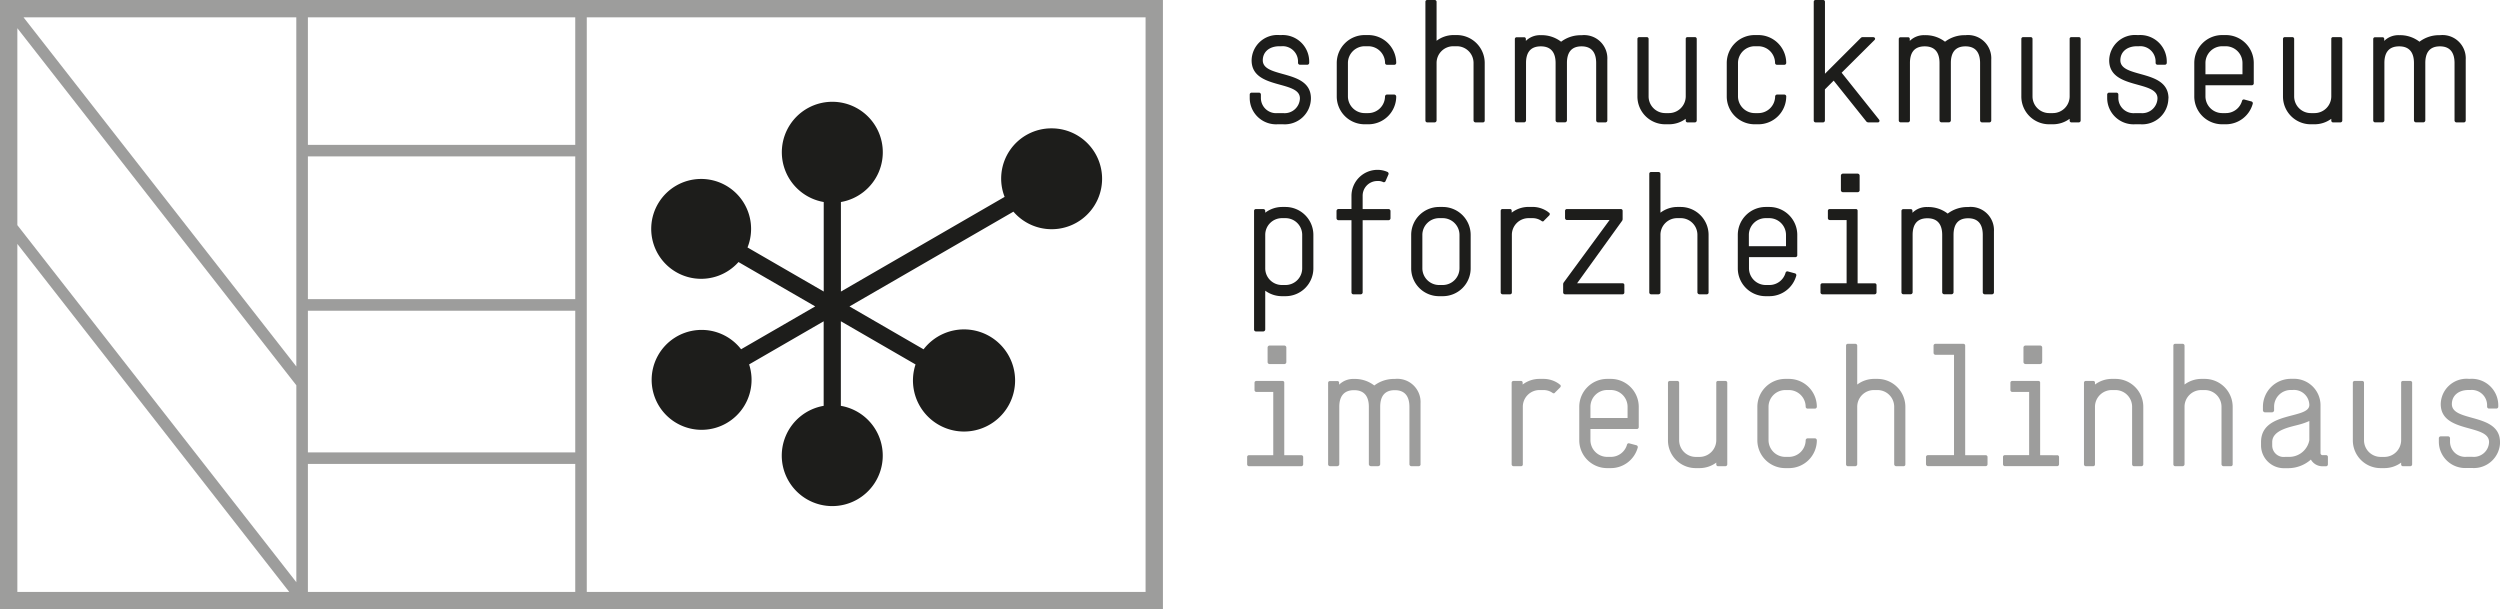
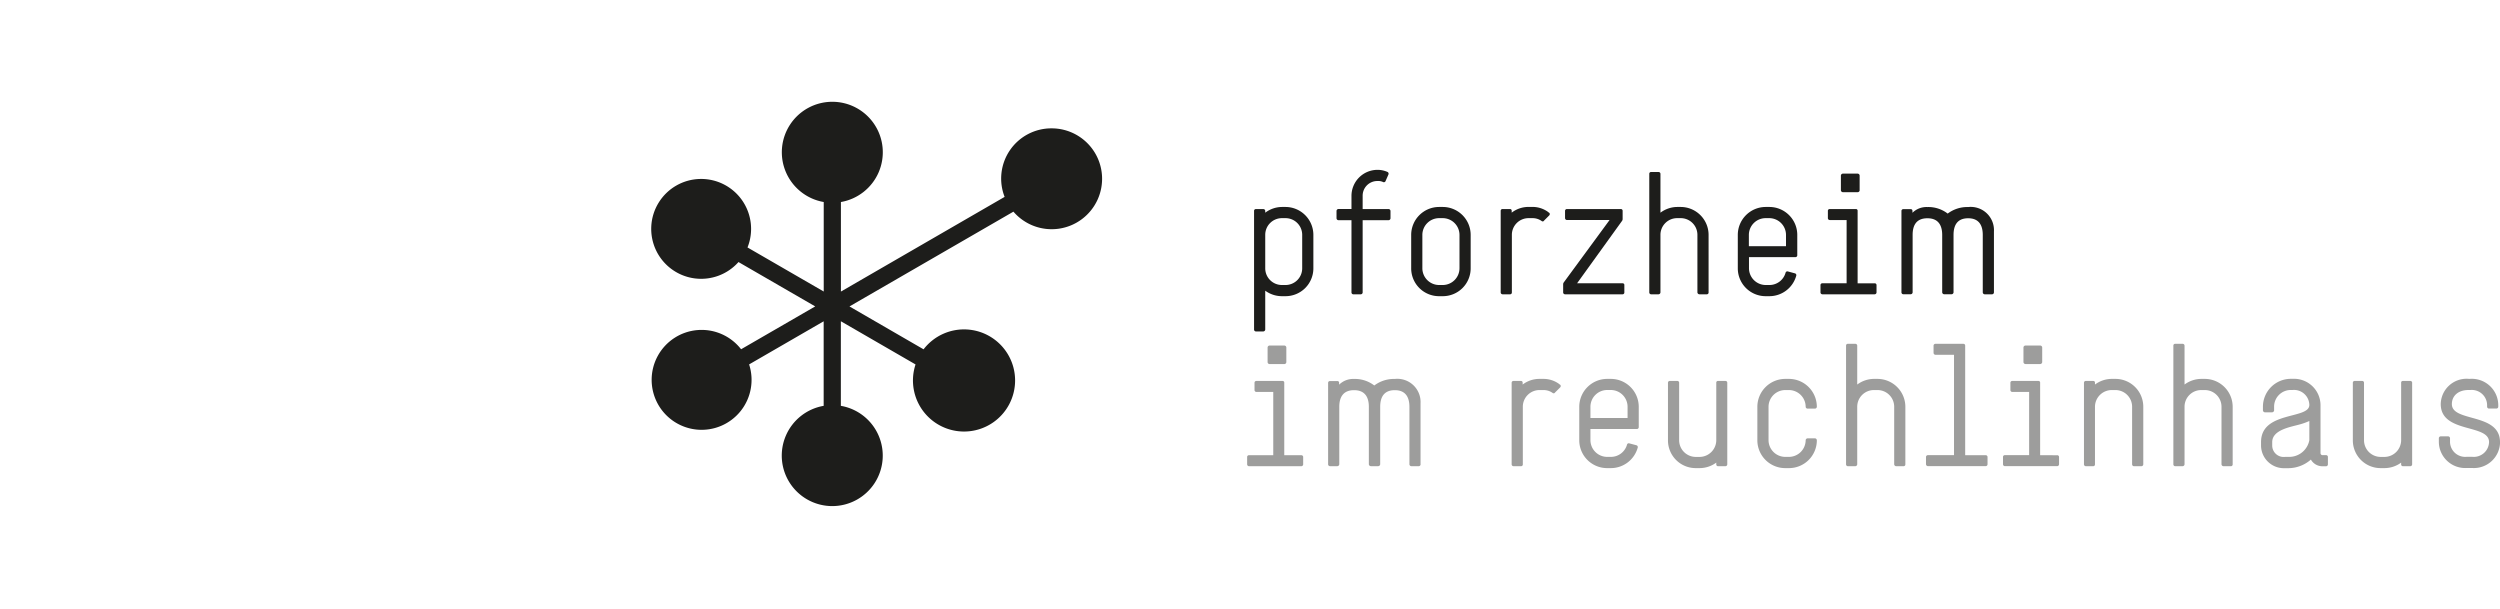
<svg xmlns="http://www.w3.org/2000/svg" viewBox="0 0 218.141 53.166">
-   <path d="M114.386,8.58c0-2.58-4.2-1.711-4.2-3.316,0-.735.57-1.229,1.455-1.229h.165a1.337,1.337,0,0,1,1.455,1.3v.15a.166.166,0,0,0,.165.164h.645a.166.166,0,0,0,.165-.164V5.34a2.314,2.314,0,0,0-2.43-2.281h-.165a2.253,2.253,0,0,0-2.43,2.205c0,2.58,4.215,1.711,4.215,3.316a1.331,1.331,0,0,1-1.47,1.289h-.48a1.326,1.326,0,0,1-1.455-1.289V8.25a.167.167,0,0,0-.165-.166h-.645a.167.167,0,0,0-.165.166v.33a2.3,2.3,0,0,0,2.43,2.264h.48a2.283,2.283,0,0,0,2.43-2.264Zm7.44-.166a.177.177,0,0,0-.165-.164h-.645a.177.177,0,0,0-.165.164A1.466,1.466,0,0,1,119.4,9.869h-.33a1.466,1.466,0,0,1-1.455-1.455V5.49a1.466,1.466,0,0,1,1.455-1.455h.33a1.466,1.466,0,0,1,1.455,1.455.166.166,0,0,0,.165.164h.645a.166.166,0,0,0,.165-.164,2.439,2.439,0,0,0-2.43-2.431h-.33a2.439,2.439,0,0,0-2.43,2.431V8.414a2.429,2.429,0,0,0,2.43,2.43h.33a2.429,2.429,0,0,0,2.43-2.43Zm7.725,2.1V5.49a2.439,2.439,0,0,0-2.43-2.431h-.315a2.459,2.459,0,0,0-1.455.5V.15a.163.163,0,0,0-.165-.15h-.66a.15.15,0,0,0-.15.15V10.514a.165.165,0,0,0,.15.166h.66a.177.177,0,0,0,.165-.166V5.49a1.456,1.456,0,0,1,1.455-1.455h.315a1.456,1.456,0,0,1,1.455,1.455v5.024a.18.18,0,0,0,.18.166h.645a.154.154,0,0,0,.15-.166Zm10.7,0a.167.167,0,0,1-.165.166h-.645a.177.177,0,0,1-.165-.166V5.5c0-.795-.3-1.455-1.275-1.455s-1.275.646-1.275,1.455v5.01a.18.18,0,0,1-.18.166h-.63a.18.18,0,0,1-.18-.166V5.5c0-.809-.315-1.455-1.29-1.455-.99,0-1.29.646-1.29,1.455v5.01a.177.177,0,0,1-.165.166h-.645a.167.167,0,0,1-.165-.166V3.4a.154.154,0,0,1,.165-.15h.645a.142.142,0,0,1,.15.15V3.57a1.745,1.745,0,0,1,1.305-.5,2.759,2.759,0,0,1,1.77.571A2.829,2.829,0,0,1,138,3.074a2.027,2.027,0,0,1,2.25,2.131v5.309Zm7.8,0V3.389a.153.153,0,0,0-.165-.149h-.645a.141.141,0,0,0-.15.149V8.414a1.466,1.466,0,0,1-1.455,1.455h-.33a1.456,1.456,0,0,1-1.455-1.455V3.389a.153.153,0,0,0-.165-.149h-.645a.153.153,0,0,0-.165.149V8.414a2.42,2.42,0,0,0,2.43,2.43h.33a2.458,2.458,0,0,0,1.455-.479v.149a.154.154,0,0,0,.15.166h.645a.167.167,0,0,0,.165-.166Zm7.815-2.1a.177.177,0,0,0-.165-.164h-.645a.177.177,0,0,0-.165.164,1.466,1.466,0,0,1-1.455,1.455h-.33a1.466,1.466,0,0,1-1.455-1.455V5.49A1.466,1.466,0,0,1,153.1,4.035h.33a1.466,1.466,0,0,1,1.455,1.455.166.166,0,0,0,.165.164h.645a.166.166,0,0,0,.165-.164,2.439,2.439,0,0,0-2.43-2.431h-.33a2.439,2.439,0,0,0-2.43,2.431V8.414a2.429,2.429,0,0,0,2.43,2.43h.33a2.429,2.429,0,0,0,2.43-2.43Zm8.084,2.01-3.255-4.08,2.85-2.834c.135-.121.06-.27-.12-.27h-.93a.318.318,0,0,0-.105.045l-3.15,3.149V.15A.154.154,0,0,0,159.07,0h-.645a.154.154,0,0,0-.165.15V10.514a.167.167,0,0,0,.165.166h.645a.167.167,0,0,0,.165-.166V7.8L160,7.035l2.865,3.584a.356.356,0,0,0,.135.061h.84a.142.142,0,0,0,.1-.256Zm9.8.09a.167.167,0,0,1-.165.166h-.645a.177.177,0,0,1-.165-.166V5.5c0-.795-.3-1.455-1.275-1.455s-1.275.646-1.275,1.455v5.01a.18.18,0,0,1-.18.166h-.63a.18.18,0,0,1-.18-.166V5.5c0-.809-.315-1.455-1.29-1.455-.99,0-1.29.646-1.29,1.455v5.01a.177.177,0,0,1-.165.166h-.645a.167.167,0,0,1-.165-.166V3.4a.154.154,0,0,1,.165-.15h.645a.142.142,0,0,1,.15.15V3.57a1.745,1.745,0,0,1,1.305-.5,2.759,2.759,0,0,1,1.77.571,2.829,2.829,0,0,1,1.785-.571,2.027,2.027,0,0,1,2.25,2.131v5.309Zm7.8,0V3.389a.153.153,0,0,0-.165-.149h-.645a.141.141,0,0,0-.15.149V8.414a1.466,1.466,0,0,1-1.455,1.455h-.33a1.456,1.456,0,0,1-1.455-1.455V3.389a.153.153,0,0,0-.165-.149h-.645a.153.153,0,0,0-.165.149V8.414a2.42,2.42,0,0,0,2.43,2.43h.33a2.458,2.458,0,0,0,1.455-.479v.149a.154.154,0,0,0,.15.166h.645a.167.167,0,0,0,.165-.166Zm7.665-1.934c0-2.58-4.2-1.711-4.2-3.316,0-.735.57-1.229,1.455-1.229h.165a1.337,1.337,0,0,1,1.455,1.3v.15a.166.166,0,0,0,.165.164h.645a.166.166,0,0,0,.165-.164V5.34a2.314,2.314,0,0,0-2.43-2.281h-.165a2.253,2.253,0,0,0-2.43,2.205c0,2.58,4.215,1.711,4.215,3.316a1.331,1.331,0,0,1-1.47,1.289h-.48A1.326,1.326,0,0,1,184.84,8.58V8.25a.167.167,0,0,0-.165-.166h-.645a.167.167,0,0,0-.165.166v.33a2.3,2.3,0,0,0,2.43,2.264h.48a2.283,2.283,0,0,0,2.43-2.264Zm7.44-1.3V5.49a2.439,2.439,0,0,0-2.43-2.431h-.33a2.439,2.439,0,0,0-2.43,2.431V8.414a2.429,2.429,0,0,0,2.43,2.43h.33a2.433,2.433,0,0,0,2.34-1.785.163.163,0,0,0-.12-.209l-.615-.166a.159.159,0,0,0-.195.105,1.462,1.462,0,0,1-1.41,1.08h-.33a1.466,1.466,0,0,1-1.455-1.455V7.439h4.05a.166.166,0,0,0,.165-.164Zm-.975-.8h-3.24V5.49a1.466,1.466,0,0,1,1.455-1.455h.33A1.466,1.466,0,0,1,195.67,5.49v.988Zm8.7,4.036V3.389a.153.153,0,0,0-.165-.149h-.645a.141.141,0,0,0-.15.149V8.414a1.466,1.466,0,0,1-1.455,1.455h-.33a1.456,1.456,0,0,1-1.455-1.455V3.389a.153.153,0,0,0-.165-.149h-.645a.153.153,0,0,0-.165.149V8.414a2.42,2.42,0,0,0,2.43,2.43h.33a2.458,2.458,0,0,0,1.455-.479v.149a.154.154,0,0,0,.15.166h.645a.167.167,0,0,0,.165-.166Zm10.77,0a.168.168,0,0,1-.166.166h-.645a.177.177,0,0,1-.165-.166V5.5c0-.795-.3-1.455-1.275-1.455s-1.275.646-1.275,1.455v5.01a.18.18,0,0,1-.18.166h-.63a.18.18,0,0,1-.18-.166V5.5c0-.809-.315-1.455-1.29-1.455-.99,0-1.29.646-1.29,1.455v5.01a.177.177,0,0,1-.165.166h-.645a.167.167,0,0,1-.165-.166V3.4a.154.154,0,0,1,.165-.15h.645a.142.142,0,0,1,.15.15V3.57a1.745,1.745,0,0,1,1.305-.5,2.759,2.759,0,0,1,1.77.571,2.829,2.829,0,0,1,1.785-.571,2.028,2.028,0,0,1,2.251,2.131v5.309" style="fill:#1d1d1b" />
  <path d="M114.6,23.414V20.49a2.439,2.439,0,0,0-2.43-2.431h-.315a2.459,2.459,0,0,0-1.455.5v-.166a.163.163,0,0,0-.165-.149h-.66a.149.149,0,0,0-.15.149V28.754a.164.164,0,0,0,.15.166h.66a.177.177,0,0,0,.165-.166V25.365a2.458,2.458,0,0,0,1.455.479h.315a2.429,2.429,0,0,0,2.43-2.43Zm-.975,0a1.456,1.456,0,0,1-1.455,1.455h-.315a1.456,1.456,0,0,1-1.455-1.455V20.49a1.456,1.456,0,0,1,1.455-1.455h.315a1.456,1.456,0,0,1,1.455,1.455v2.924Zm6.555-7.619A1.28,1.28,0,0,0,118.9,17.1v1.14h2.265a.177.177,0,0,1,.165.164v.645a.177.177,0,0,1-.165.166H118.9v6.3a.167.167,0,0,1-.165.166h-.66a.165.165,0,0,1-.15-.166v-6.3h-1.14a.177.177,0,0,1-.165-.166V18.4a.177.177,0,0,1,.165-.164h1.14V17.1a2.273,2.273,0,0,1,2.25-2.28,2.155,2.155,0,0,1,.885.18.171.171,0,0,1,.09.225l-.255.584a.153.153,0,0,1-.21.076,1,1,0,0,0-.51-.09Zm8.145,7.619V20.49a2.439,2.439,0,0,0-2.43-2.431h-.33a2.439,2.439,0,0,0-2.43,2.431v2.924a2.429,2.429,0,0,0,2.43,2.43h.33a2.429,2.429,0,0,0,2.43-2.43Zm-.975,0a1.466,1.466,0,0,1-1.455,1.455h-.33a1.466,1.466,0,0,1-1.455-1.455V20.49a1.466,1.466,0,0,1,1.455-1.455h.33a1.466,1.466,0,0,1,1.455,1.455v2.924Zm7.365-4.139a.147.147,0,0,1-.21,0,1.355,1.355,0,0,0-.8-.24h-.33a1.456,1.456,0,0,0-1.455,1.455v5.024a.154.154,0,0,1-.15.166h-.66a.167.167,0,0,1-.165-.166V18.389a.153.153,0,0,1,.165-.149h.645a.141.141,0,0,1,.15.149v.166a2.4,2.4,0,0,1,1.47-.5h.33a2.318,2.318,0,0,1,1.35.421.83.83,0,0,0,.135.1.164.164,0,0,1-.015.225l-.465.466Zm7.02,6.239v-.645a.142.142,0,0,0-.15-.15h-3.975l3.945-5.475c0-.014.03-.09.03-.105v-.75a.153.153,0,0,0-.165-.149h-4.695a.163.163,0,0,0-.165.149v.646a.176.176,0,0,0,.165.164h3.72l-4.02,5.475-.03.09v.75a.167.167,0,0,0,.165.166h5.025a.154.154,0,0,0,.15-.166Zm7.35,0V20.49a2.439,2.439,0,0,0-2.43-2.431h-.315a2.459,2.459,0,0,0-1.455.5v-3.4a.163.163,0,0,0-.165-.15h-.66a.15.15,0,0,0-.15.15V25.514a.165.165,0,0,0,.15.166h.66a.177.177,0,0,0,.165-.166V20.49a1.456,1.456,0,0,1,1.455-1.455h.315a1.456,1.456,0,0,1,1.455,1.455v5.024a.18.18,0,0,0,.18.166h.645a.154.154,0,0,0,.15-.166Zm7.739-3.239V20.49a2.439,2.439,0,0,0-2.43-2.431h-.33a2.439,2.439,0,0,0-2.43,2.431v2.924a2.429,2.429,0,0,0,2.43,2.43h.33a2.433,2.433,0,0,0,2.34-1.785.163.163,0,0,0-.12-.209L156,23.684a.159.159,0,0,0-.195.105,1.462,1.462,0,0,1-1.41,1.08h-.33a1.466,1.466,0,0,1-1.455-1.455v-.975h4.05a.166.166,0,0,0,.165-.164Zm-.975-.795H152.6v-.99a1.466,1.466,0,0,1,1.455-1.455h.33a1.466,1.466,0,0,1,1.455,1.455v.99Zm6.42-4.875a.18.18,0,0,1-.18.165H160.81a.18.18,0,0,1-.18-.165V15.314a.18.18,0,0,1,.18-.164h1.275a.18.18,0,0,1,.18.164v1.291Zm1.47,8.909a.167.167,0,0,1-.165.166h-4.56a.167.167,0,0,1-.165-.166v-.645a.154.154,0,0,1,.165-.15h2.115V19.2h-1.47a.166.166,0,0,1-.165-.164v-.646a.153.153,0,0,1,.165-.149h2.28a.141.141,0,0,1,.15.149v6.33h1.485a.154.154,0,0,1,.165.15v.645Zm10.245,0a.167.167,0,0,1-.165.166h-.645a.177.177,0,0,1-.165-.166V20.5c0-.8-.3-1.455-1.275-1.455s-1.275.646-1.275,1.455v5.01a.18.18,0,0,1-.18.166h-.63a.18.18,0,0,1-.18-.166V20.5c0-.809-.315-1.455-1.29-1.455-.99,0-1.29.646-1.29,1.455v5.01a.177.177,0,0,1-.165.166h-.645a.167.167,0,0,1-.165-.166V18.4a.154.154,0,0,1,.165-.15h.645a.142.142,0,0,1,.15.15v.166a1.745,1.745,0,0,1,1.305-.5,2.759,2.759,0,0,1,1.77.571,2.829,2.829,0,0,1,1.785-.571,2.027,2.027,0,0,1,2.25,2.131v5.309" style="fill:#1d1d1b" />
  <path d="M112.241,31.605a.18.18,0,0,1-.18.165h-1.275a.18.18,0,0,1-.18-.165V30.314a.18.18,0,0,1,.18-.164h1.275a.18.18,0,0,1,.18.164v1.291Zm1.47,8.911a.166.166,0,0,1-.165.164h-4.56a.166.166,0,0,1-.165-.164v-.647a.153.153,0,0,1,.165-.148H111.1V34.2h-1.47a.166.166,0,0,1-.165-.164v-.644a.154.154,0,0,1,.165-.151h2.28a.141.141,0,0,1,.15.151v6.33h1.485a.153.153,0,0,1,.165.148v.647Zm10.245,0a.166.166,0,0,1-.165.164h-.645a.177.177,0,0,1-.165-.164V35.5c0-.795-.3-1.455-1.275-1.455s-1.275.646-1.275,1.455v5.012a.18.18,0,0,1-.18.164h-.63a.18.18,0,0,1-.18-.164V35.5c0-.809-.315-1.455-1.29-1.455s-1.29.646-1.29,1.455v5.012a.177.177,0,0,1-.165.164h-.645a.166.166,0,0,1-.165-.164V33.4a.154.154,0,0,1,.165-.15h.645a.142.142,0,0,1,.15.15v.166a1.745,1.745,0,0,1,1.3-.5,2.759,2.759,0,0,1,1.77.571,2.829,2.829,0,0,1,1.785-.571,2.027,2.027,0,0,1,2.25,2.131v5.311Zm11.715-6.241a.147.147,0,0,1-.21,0,1.355,1.355,0,0,0-.8-.24h-.33a1.456,1.456,0,0,0-1.455,1.455v5.026a.154.154,0,0,1-.15.164h-.66a.166.166,0,0,1-.165-.164V33.391a.154.154,0,0,1,.165-.151h.645a.141.141,0,0,1,.15.151v.164a2.4,2.4,0,0,1,1.47-.494h.33a2.317,2.317,0,0,1,1.35.419.83.83,0,0,0,.135.1.166.166,0,0,1-.015.227l-.465.464Zm7.32,3V35.49a2.438,2.438,0,0,0-2.43-2.429h-.33a2.438,2.438,0,0,0-2.43,2.429v2.924a2.43,2.43,0,0,0,2.43,2.432h.33a2.435,2.435,0,0,0,2.34-1.785.165.165,0,0,0-.12-.211l-.615-.164a.156.156,0,0,0-.195.1,1.462,1.462,0,0,1-1.41,1.08h-.33a1.466,1.466,0,0,1-1.455-1.455v-.975h4.05a.166.166,0,0,0,.165-.164Zm-.975-.8h-3.24v-.99a1.466,1.466,0,0,1,1.455-1.455h.33a1.466,1.466,0,0,1,1.455,1.455v.99Zm8.7,4.036V33.391a.154.154,0,0,0-.165-.151h-.645a.141.141,0,0,0-.15.151v5.023a1.466,1.466,0,0,1-1.455,1.455h-.33a1.456,1.456,0,0,1-1.455-1.455V33.391a.154.154,0,0,0-.165-.151h-.645a.154.154,0,0,0-.165.151v5.023a2.42,2.42,0,0,0,2.43,2.432h.33a2.46,2.46,0,0,0,1.455-.481v.151a.154.154,0,0,0,.15.164h.645a.166.166,0,0,0,.165-.164Zm7.815-2.1a.177.177,0,0,0-.165-.164h-.645a.177.177,0,0,0-.165.164,1.466,1.466,0,0,1-1.455,1.455h-.33a1.466,1.466,0,0,1-1.455-1.455V35.49a1.466,1.466,0,0,1,1.455-1.455h.33a1.466,1.466,0,0,1,1.455,1.455.166.166,0,0,0,.165.164h.645a.166.166,0,0,0,.165-.164,2.438,2.438,0,0,0-2.43-2.429h-.33a2.438,2.438,0,0,0-2.43,2.429v2.924a2.43,2.43,0,0,0,2.43,2.432h.33a2.43,2.43,0,0,0,2.43-2.432Zm7.724,2.1V35.49a2.438,2.438,0,0,0-2.43-2.429h-.315a2.457,2.457,0,0,0-1.455.494V30.15a.164.164,0,0,0-.165-.15h-.66a.151.151,0,0,0-.15.15V40.516a.164.164,0,0,0,.15.164h.66a.177.177,0,0,0,.165-.164V35.49a1.456,1.456,0,0,1,1.455-1.455h.315a1.456,1.456,0,0,1,1.455,1.455v5.026a.18.18,0,0,0,.18.164h.645a.154.154,0,0,0,.15-.164Zm7.17,0a.166.166,0,0,1-.165.164h-5.025a.18.18,0,0,1-.18-.164v-.647a.166.166,0,0,1,.18-.148H170.5V30.959h-1.62a.176.176,0,0,1-.165-.164V30.15a.164.164,0,0,1,.165-.15h2.43a.155.155,0,0,1,.165.15v9.571h1.785a.153.153,0,0,1,.165.148v.647Zm4.77-8.911a.18.18,0,0,1-.18.165H176.74a.18.18,0,0,1-.18-.165V30.314a.18.18,0,0,1,.18-.164h1.275a.18.18,0,0,1,.18.164v1.291Zm1.47,8.911a.166.166,0,0,1-.165.164h-4.56a.166.166,0,0,1-.165-.164v-.647a.153.153,0,0,1,.165-.148h2.115V34.2h-1.47a.166.166,0,0,1-.165-.164v-.644a.154.154,0,0,1,.165-.151h2.28a.141.141,0,0,1,.15.151v6.33H179.5a.153.153,0,0,1,.165.148v.647Zm7.35,0V35.49a2.428,2.428,0,0,0-2.43-2.429h-.33a2.457,2.457,0,0,0-1.455.494v-.164a.141.141,0,0,0-.15-.151h-.645a.154.154,0,0,0-.165.151v7.125a.166.166,0,0,0,.165.164h.645a.154.154,0,0,0,.15-.164V35.49a1.466,1.466,0,0,1,1.455-1.455h.33a1.456,1.456,0,0,1,1.455,1.455v5.026a.166.166,0,0,0,.165.164h.645a.166.166,0,0,0,.165-.164Zm7.8,0V35.49a2.438,2.438,0,0,0-2.43-2.429h-.315a2.457,2.457,0,0,0-1.455.494V30.15a.164.164,0,0,0-.165-.15h-.66a.151.151,0,0,0-.15.15V40.516a.164.164,0,0,0,.15.164h.66a.177.177,0,0,0,.165-.164V35.49a1.456,1.456,0,0,1,1.455-1.455h.315a1.456,1.456,0,0,1,1.455,1.455v5.026a.18.18,0,0,0,.18.164h.645a.154.154,0,0,0,.15-.164Zm8.31,0v-.647a.153.153,0,0,0-.165-.148h-.33a.182.182,0,0,1-.15-.182v-4.2a2.312,2.312,0,0,0-2.43-2.279h-.165a2.438,2.438,0,0,0-2.43,2.429v.33a.19.19,0,0,0,.165.164h.645a.19.19,0,0,0,.165-.164v-.33a1.456,1.456,0,0,1,1.455-1.455h.165a1.337,1.337,0,0,1,1.455,1.305c0,1.275-4.215.51-4.215,3.24V38.9a1.994,1.994,0,0,0,2.1,1.951h.33a3,3,0,0,0,1.92-.75,1.155,1.155,0,0,0,.99.584h.33a.166.166,0,0,0,.165-.164Zm-1.62-2.1a1.786,1.786,0,0,1-1.785,1.455h-.33a1,1,0,0,1-1.125-.974V38.58c0-1.08,1.605-1.32,2.4-1.545a5.605,5.605,0,0,0,.84-.3v1.68Zm8.97,2.1V33.391a.154.154,0,0,0-.165-.151h-.645a.141.141,0,0,0-.15.151v5.023a1.466,1.466,0,0,1-1.455,1.455h-.33a1.456,1.456,0,0,1-1.455-1.455V33.391a.154.154,0,0,0-.165-.151h-.645a.154.154,0,0,0-.165.151v5.023a2.42,2.42,0,0,0,2.43,2.432h.33a2.46,2.46,0,0,0,1.455-.481v.151a.154.154,0,0,0,.15.164h.645a.166.166,0,0,0,.165-.164Zm7.666-1.936c0-2.58-4.2-1.711-4.2-3.314,0-.737.57-1.231,1.455-1.231h.165a1.337,1.337,0,0,1,1.455,1.305v.15a.166.166,0,0,0,.166.164h.644a.165.165,0,0,0,.164-.164v-.15a2.311,2.311,0,0,0-2.429-2.279H215.4a2.252,2.252,0,0,0-2.43,2.2c0,2.58,4.216,1.709,4.216,3.314a1.331,1.331,0,0,1-1.471,1.289h-.481a1.325,1.325,0,0,1-1.454-1.289v-.33a.167.167,0,0,0-.165-.166h-.645a.167.167,0,0,0-.165.166v.33a2.3,2.3,0,0,0,2.429,2.266h.481a2.285,2.285,0,0,0,2.431-2.266" style="fill:#9d9d9c" />
  <path d="M91.767,11.2a4.381,4.381,0,0,0-4.107,5.979L73.375,25.441V17.627a4.405,4.405,0,1,0-1.5,0v7.81l-6.65-3.845a4.357,4.357,0,1,0-.787,1.273l6.694,3.871-6.467,3.739a4.359,4.359,0,1,0,.7,1.322l6.505-3.762v7.377a4.406,4.406,0,1,0,1.5,0V28.031L79.887,31.8a4.456,4.456,0,1,0,.7-1.32l-6.465-3.741,14.306-8.271A4.4,4.4,0,1,0,91.767,11.2Z" style="fill:#1d1d1b" />
-   <path d="M101.473,0H0V53.166l101.473-.012ZM1.514,51.652V21.283L25.241,51.652ZM25.857,50.8,1.514,19.645V2.461L25.857,33.619Zm0-18.823L2.054,1.514h23.8ZM50.194,51.652H26.866V40.484H50.194Zm0-12.177H26.866V27.111H50.194Zm0-13.373H26.866V13.646H50.194Zm0-13.463H26.866V1.514H50.194ZM51.2,1.514H99.959V51.652H51.2Z" style="fill:#9d9d9c" />
</svg>